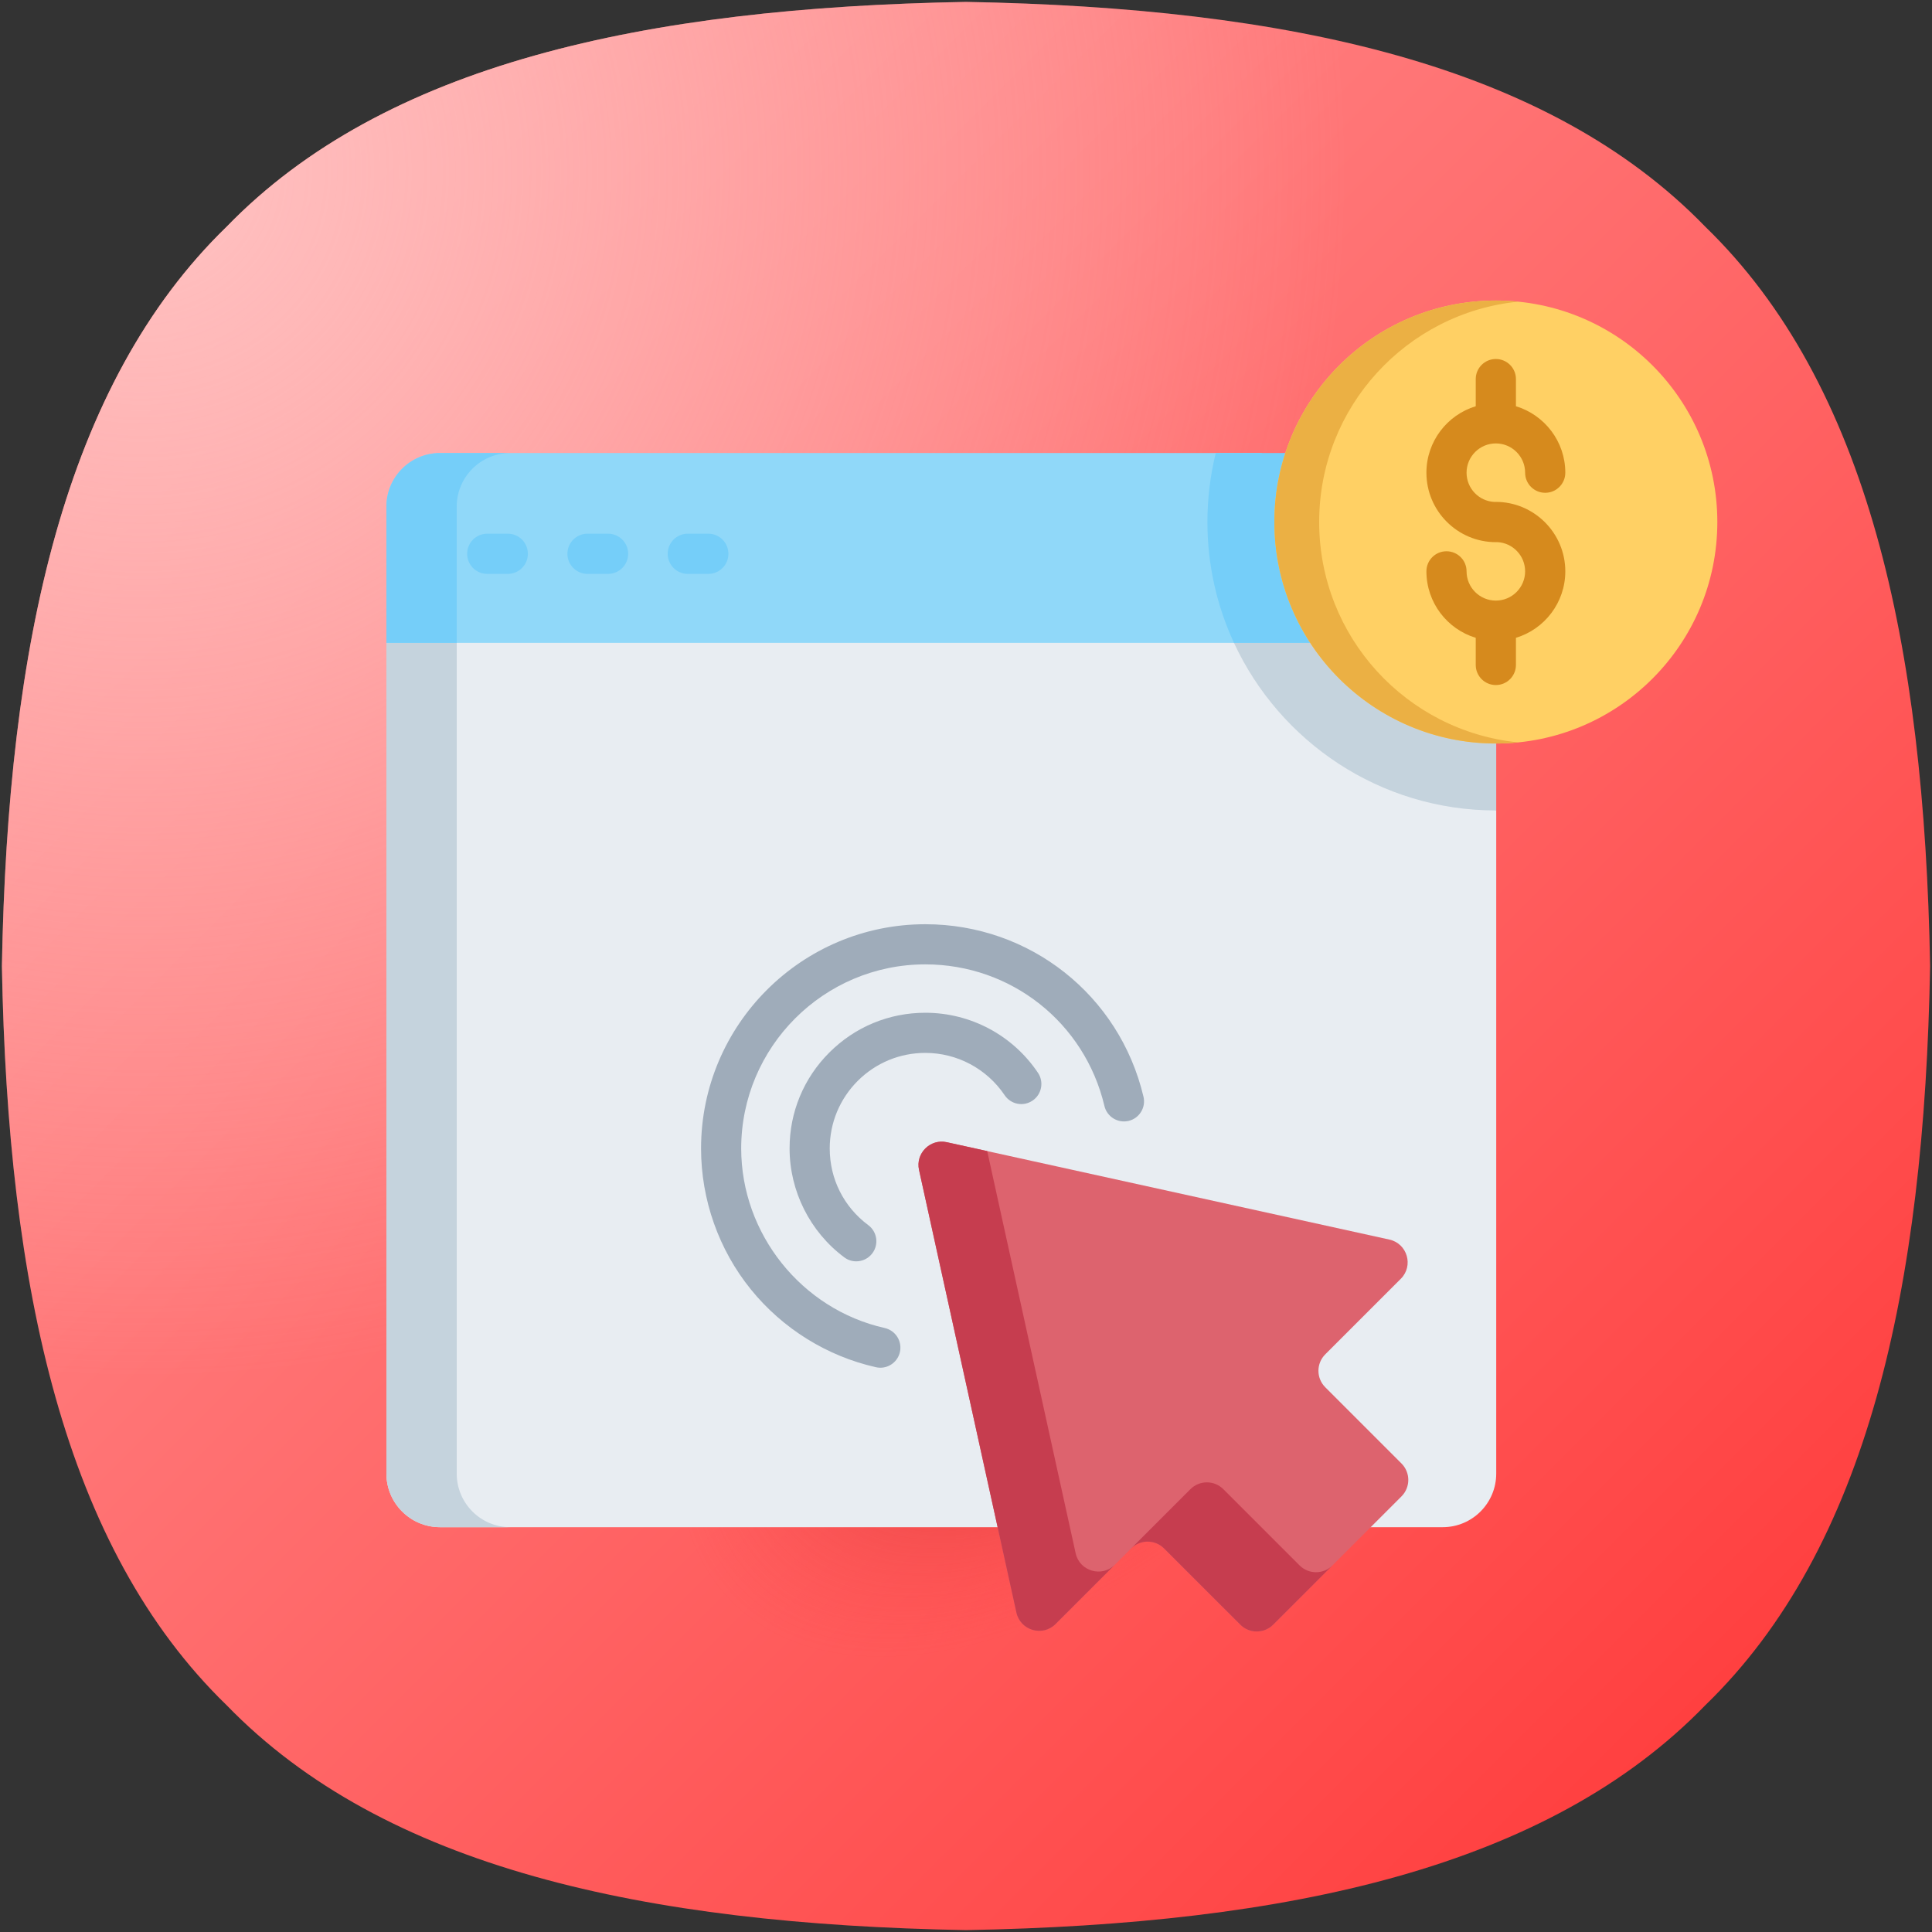
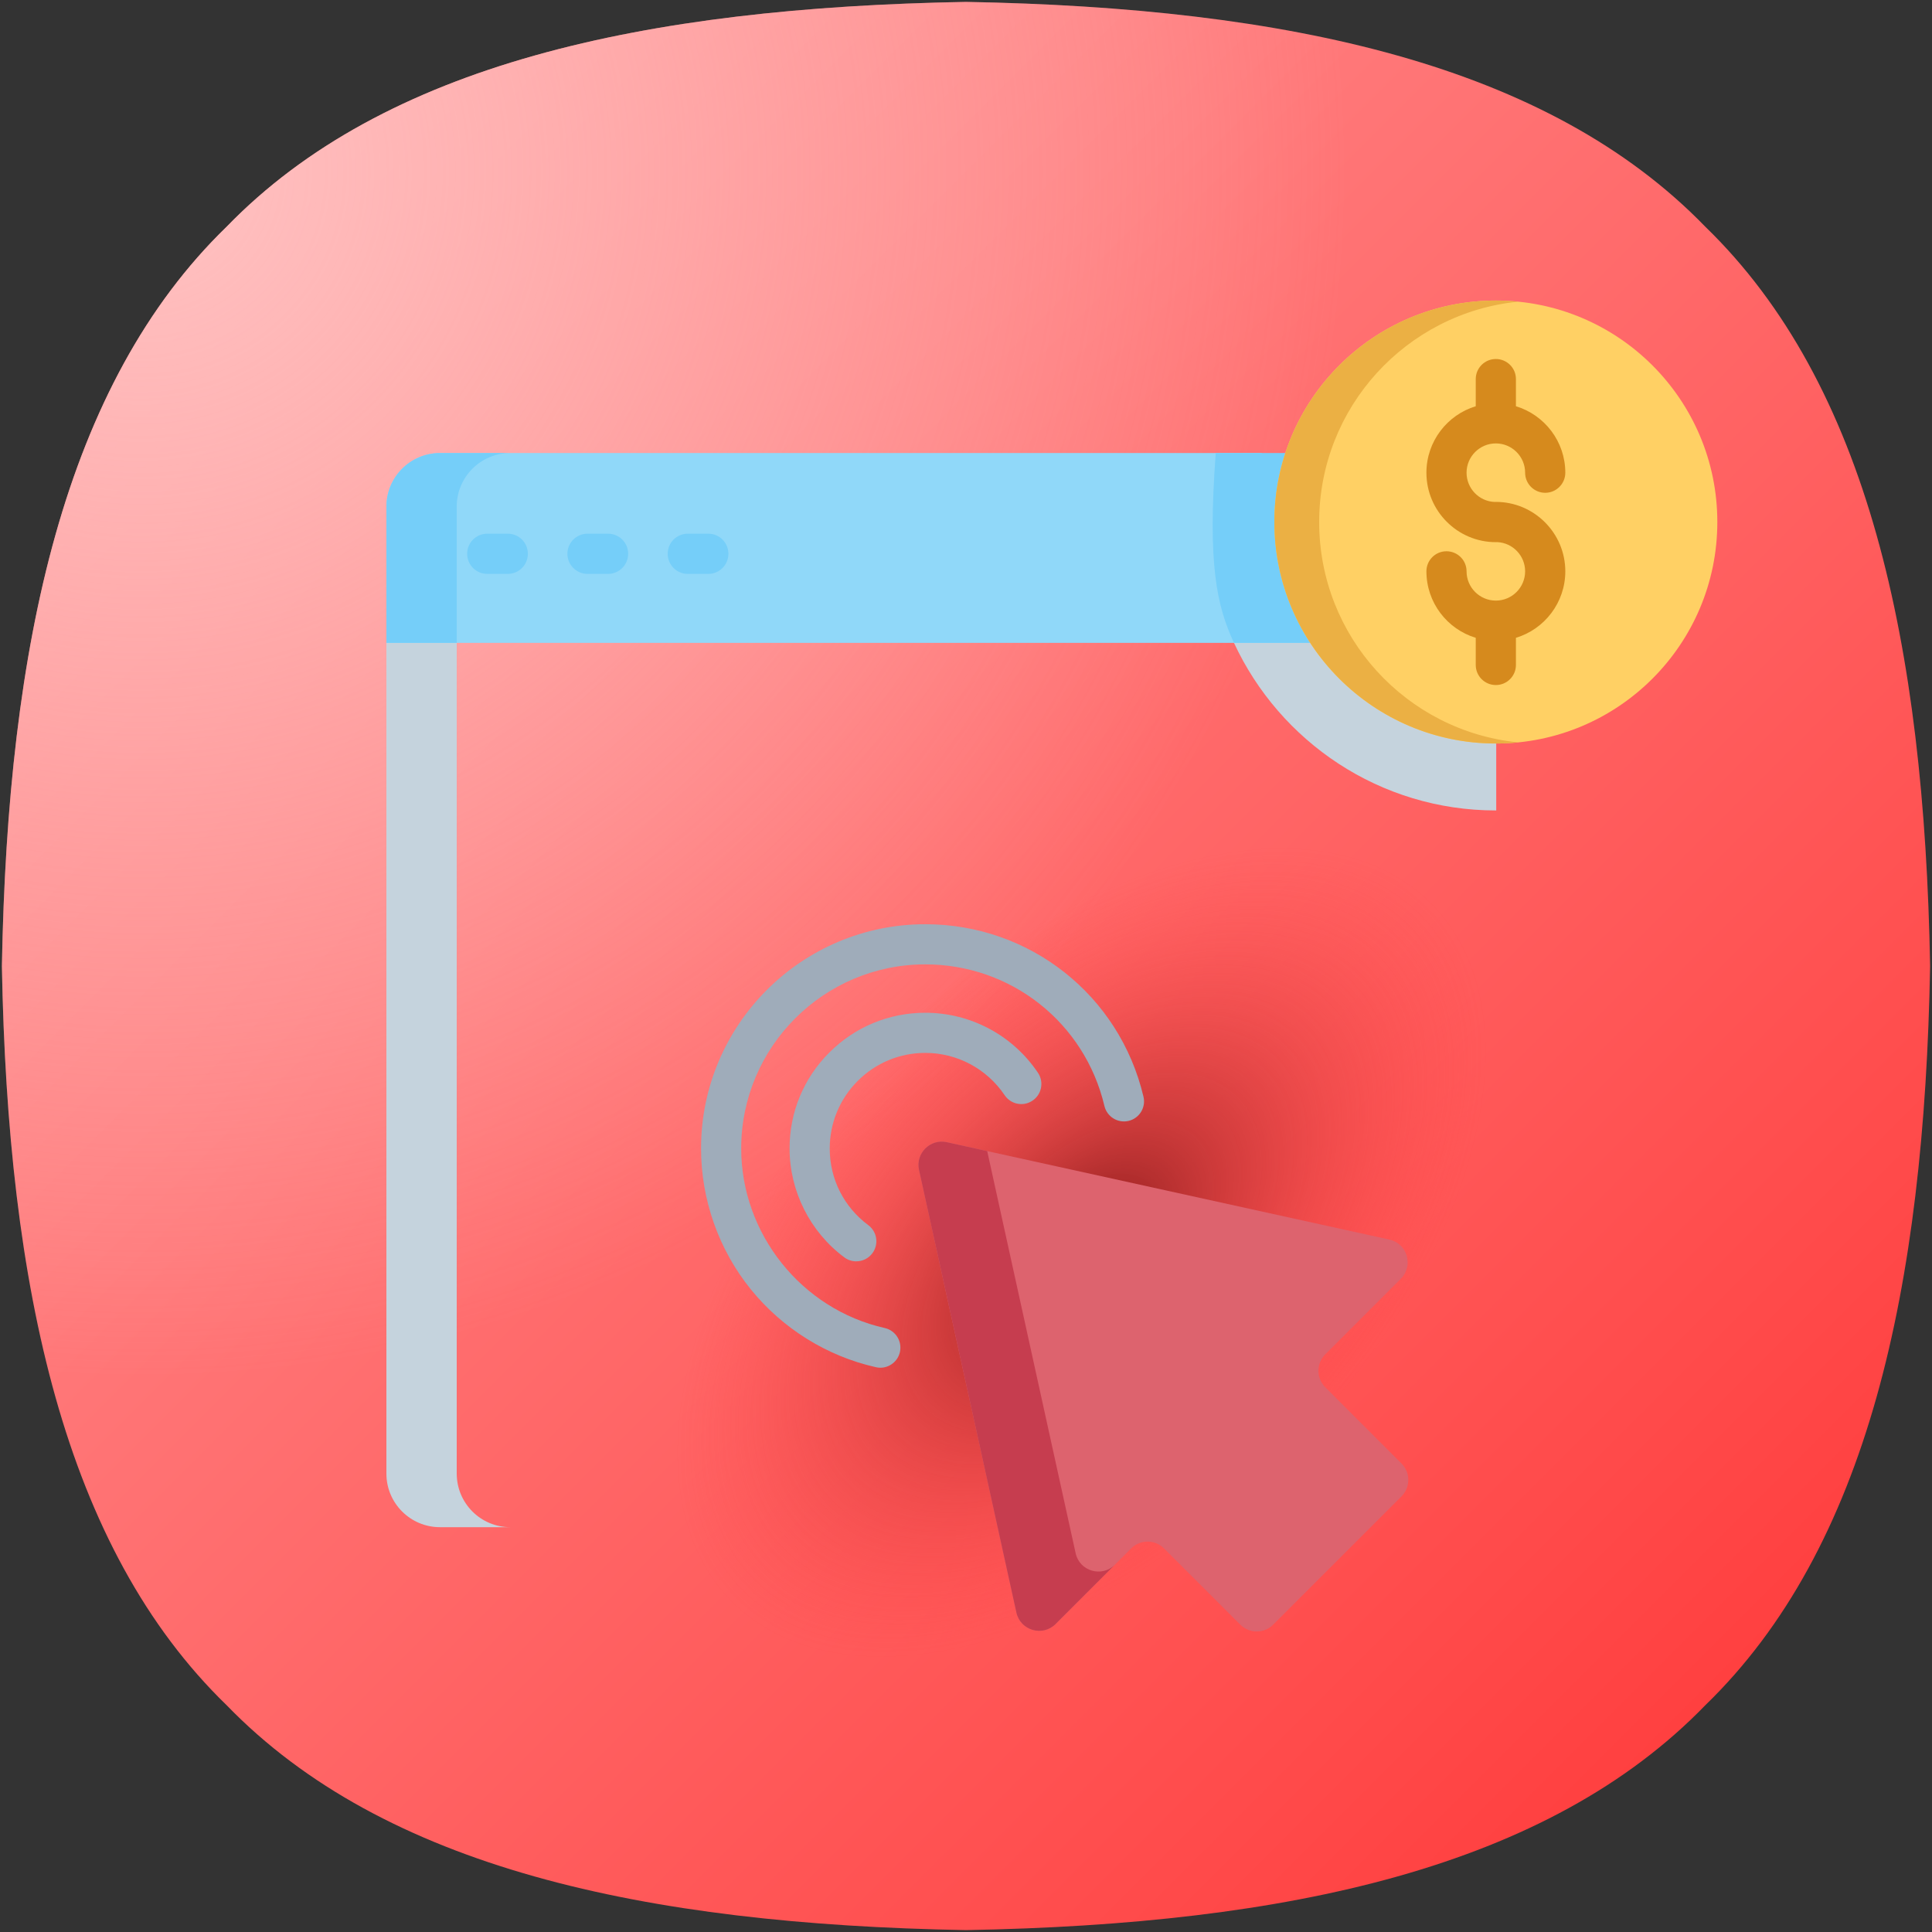
<svg xmlns="http://www.w3.org/2000/svg" width="45" height="45" viewBox="0 0 45 45" fill="none">
  <rect x="0" y="0" width="45" height="45" fill="#333333" stroke="none" />
  <g clip-path="url(#clip0_17_533)">
    <path d="M44.956 22.5C44.821 30.012 43.502 36.054 39.719 39.719C36.054 43.502 30.012 44.821 22.5 44.956C14.988 44.821 8.946 43.502 5.28 39.719C1.499 36.054 0.179 30.012 0.044 22.5C0.179 14.988 1.499 8.946 5.28 5.28C8.946 1.499 14.988 0.179 22.5 0.044C30.012 0.179 36.054 1.499 39.719 5.28C43.502 8.946 44.821 14.988 44.956 22.5Z" fill="url(#paint0_linear_17_533)" />
    <path d="M44.956 22.5C44.821 30.012 43.502 36.054 39.719 39.719C36.054 43.502 30.012 44.821 22.5 44.956C14.988 44.821 8.946 43.502 5.28 39.719C1.499 36.054 0.179 30.012 0.044 22.5C0.179 14.988 1.499 8.946 5.28 5.28C8.946 1.499 14.988 0.179 22.5 0.044C30.012 0.179 36.054 1.499 39.719 5.28C43.502 8.946 44.821 14.988 44.956 22.5Z" fill="url(#paint1_radial_17_533)" />
    <path d="M29.93 33.925C25.393 38.462 19.594 40.018 16.978 37.402C14.361 34.785 15.918 28.986 20.455 24.45C24.992 19.913 30.791 18.356 33.407 20.973C36.024 23.589 34.467 29.388 29.93 33.925Z" fill="url(#paint2_radial_17_533)" />
    <g clip-path="url(#clip1_17_533)">
-       <path d="M33.603 35.571H10.248C9.559 35.571 9 35.012 9 34.323V14.974L9.758 14.192H29.024L34.85 18.877V34.323C34.85 35.012 34.292 35.571 33.603 35.571Z" fill="#E8EDF2" />
      <path d="M34.841 18.877C34.844 18.877 34.847 18.877 34.85 18.877V14.192H29.406C29.491 14.46 28.625 14.722 28.742 14.974C29.809 17.276 32.141 18.877 34.841 18.877Z" fill="#C5D3DD" />
      <path d="M10.638 34.323V14.974L10.05 14.192H9.511L9 14.974V34.323C9 35.012 9.559 35.571 10.248 35.571H11.885C11.196 35.571 10.638 35.012 10.638 34.323Z" fill="#C5D3DD" />
      <path d="M28.317 10.552H10.248C9.559 10.552 9 11.111 9 11.8V14.974H34.85L29.383 10.552L28.317 10.552Z" fill="#90D8F9" />
-       <path d="M33.603 10.552H28.317C28.191 11.067 28.123 11.605 28.123 12.159C28.123 13.164 28.345 14.117 28.742 14.974H34.85V11.8C34.85 11.111 34.292 10.552 33.603 10.552Z" fill="#75CEF9" />
+       <path d="M33.603 10.552H28.317C28.123 13.164 28.345 14.117 28.742 14.974H34.85V11.8C34.85 11.111 34.292 10.552 33.603 10.552Z" fill="#75CEF9" />
      <path d="M11.885 10.552H10.248C9.559 10.552 9 11.111 9 11.8V14.974H10.638V11.8C10.638 11.111 11.196 10.552 11.885 10.552Z" fill="#75CEF9" />
      <path d="M11.828 13.367H11.349C11.09 13.367 10.881 13.157 10.881 12.899C10.881 12.64 11.09 12.431 11.349 12.431H11.828C12.086 12.431 12.295 12.64 12.295 12.899C12.295 13.157 12.086 13.367 11.828 13.367Z" fill="#75CEF9" />
      <path d="M14.163 13.367H13.684C13.426 13.367 13.216 13.157 13.216 12.899C13.216 12.64 13.426 12.431 13.684 12.431H14.163C14.421 12.431 14.631 12.64 14.631 12.899C14.631 13.157 14.421 13.367 14.163 13.367Z" fill="#75CEF9" />
      <path d="M16.499 13.367H16.02C15.761 13.367 15.552 13.157 15.552 12.899C15.552 12.64 15.761 12.431 16.02 12.431H16.499C16.757 12.431 16.966 12.64 16.966 12.899C16.966 13.157 16.757 13.367 16.499 13.367Z" fill="#75CEF9" />
      <path d="M34.841 17.318C37.69 17.318 40 15.008 40 12.159C40 9.31 37.69 7 34.841 7C31.992 7 29.682 9.31 29.682 12.159C29.682 15.008 31.992 17.318 34.841 17.318Z" fill="#FFD064" />
      <path d="M30.726 12.159C30.726 9.486 32.758 7.288 35.363 7.026C35.191 7.009 35.017 7 34.841 7C31.992 7 29.682 9.31 29.682 12.159C29.682 15.008 31.992 17.318 34.841 17.318C35.017 17.318 35.191 17.309 35.363 17.292C32.758 17.03 30.726 14.832 30.726 12.159Z" fill="#EBB044" />
      <path d="M34.841 11.69C34.829 11.69 34.816 11.69 34.804 11.691C34.445 11.672 34.159 11.374 34.159 11.01C34.159 10.634 34.465 10.328 34.841 10.328C35.217 10.328 35.523 10.634 35.523 11.01C35.523 11.269 35.733 11.478 35.991 11.478C36.249 11.478 36.459 11.269 36.459 11.01C36.459 10.281 35.973 9.663 35.309 9.462V8.829C35.309 8.571 35.099 8.362 34.841 8.362C34.583 8.362 34.373 8.571 34.373 8.829V9.462C33.709 9.663 33.224 10.281 33.224 11.01C33.224 11.902 33.949 12.628 34.841 12.628C34.853 12.628 34.866 12.627 34.878 12.627C35.237 12.646 35.523 12.944 35.523 13.307C35.523 13.684 35.217 13.989 34.841 13.989C34.465 13.989 34.159 13.684 34.159 13.307C34.159 13.049 33.95 12.84 33.691 12.84C33.433 12.84 33.224 13.049 33.224 13.307C33.224 14.037 33.709 14.655 34.373 14.856V15.488C34.373 15.747 34.583 15.956 34.841 15.956C35.099 15.956 35.309 15.747 35.309 15.488V14.856C35.974 14.655 36.459 14.037 36.459 13.307C36.459 12.416 35.733 11.69 34.841 11.69Z" fill="#D68A1D" />
      <path d="M19.944 29.379C19.846 29.379 19.748 29.349 19.665 29.286C18.867 28.692 18.391 27.744 18.391 26.75C18.39 25.906 18.719 25.112 19.317 24.515C19.914 23.918 20.708 23.589 21.552 23.589C22.606 23.589 23.587 24.111 24.176 24.987C24.32 25.201 24.264 25.492 24.049 25.636C23.835 25.781 23.544 25.724 23.4 25.509C22.985 24.893 22.294 24.524 21.552 24.524C20.958 24.524 20.399 24.756 19.978 25.176C19.558 25.597 19.326 26.156 19.326 26.75C19.326 27.46 19.653 28.111 20.224 28.536C20.431 28.69 20.474 28.983 20.319 29.191C20.227 29.314 20.086 29.379 19.944 29.379Z" fill="#9FACBA" />
      <path d="M20.505 31.857C20.471 31.857 20.436 31.853 20.402 31.845C19.263 31.589 18.229 30.946 17.491 30.035C16.741 29.11 16.329 27.943 16.329 26.75C16.329 23.87 18.672 21.527 21.552 21.527C23.985 21.527 26.075 23.179 26.634 25.545C26.694 25.796 26.538 26.048 26.287 26.108C26.035 26.167 25.783 26.011 25.724 25.76C25.265 23.818 23.549 22.462 21.552 22.462C19.188 22.462 17.264 24.386 17.264 26.75C17.264 28.738 18.67 30.497 20.607 30.932C20.859 30.989 21.017 31.239 20.961 31.491C20.912 31.709 20.719 31.857 20.505 31.857Z" fill="#9FACBA" />
      <path d="M32.361 28.872L22.052 26.604C21.666 26.519 21.321 26.864 21.406 27.25L23.674 37.559C23.766 37.977 24.284 38.129 24.587 37.826L26.347 36.066C26.558 35.854 26.902 35.854 27.113 36.066L28.889 37.841C29.1 38.053 29.444 38.053 29.655 37.841L32.643 34.854C32.855 34.642 32.855 34.299 32.643 34.087L30.868 32.312C30.656 32.1 30.656 31.757 30.868 31.545L32.628 29.785C32.931 29.482 32.779 28.964 32.361 28.872Z" fill="#DD636E" />
      <path d="M25.054 36.179L22.994 26.811L22.052 26.604C21.666 26.519 21.321 26.864 21.406 27.25L23.674 37.559C23.766 37.977 24.284 38.129 24.587 37.826L25.967 36.446C25.664 36.748 25.146 36.597 25.054 36.179Z" fill="#C63D4F" />
-       <path d="M30.269 36.461L28.494 34.686C28.282 34.474 27.939 34.474 27.727 34.686L26.347 36.066C26.558 35.854 26.902 35.854 27.113 36.066L28.889 37.841C29.1 38.053 29.444 38.053 29.655 37.841L31.036 36.461C30.824 36.673 30.481 36.673 30.269 36.461Z" fill="#C63D4F" />
    </g>
  </g>
  <defs>
    <linearGradient id="paint0_linear_17_533" x1="5.135" y1="5.135" x2="39.705" y2="39.705" gradientUnits="userSpaceOnUse">
      <stop stop-color="#FF8C8D" />
      <stop offset="0.291" stop-color="#FF7A7B" />
      <stop offset="0.875" stop-color="#FF4B4B" />
      <stop offset="1" stop-color="#FF4040" />
    </linearGradient>
    <radialGradient id="paint1_radial_17_533" cx="0" cy="0" r="1" gradientUnits="userSpaceOnUse" gradientTransform="translate(3.292 3.999) scale(28.085)">
      <stop stop-color="#FFC2C2" />
      <stop offset="1" stop-color="#FFC2C2" stop-opacity="0" />
    </radialGradient>
    <radialGradient id="paint2_radial_17_533" cx="0" cy="0" r="1" gradientUnits="userSpaceOnUse" gradientTransform="translate(25.192 29.175) rotate(45) scale(6.703 11.616)">
      <stop stop-color="#821818" />
      <stop offset="0.307" stop-color="#B22828" stop-opacity="0.693" />
      <stop offset="0.614" stop-color="#DC3535" stop-opacity="0.386" />
      <stop offset="0.855" stop-color="#F63D3D" stop-opacity="0.145" />
      <stop offset="1" stop-color="#FF4040" stop-opacity="0" />
    </radialGradient>
    <clipPath id="clip0_17_533">
      <rect width="45" height="45" fill="white" />
    </clipPath>
    <clipPath id="clip1_17_533">
      <rect width="31" height="31" fill="white" transform="translate(9 7)" />
    </clipPath>
  </defs>
</svg>